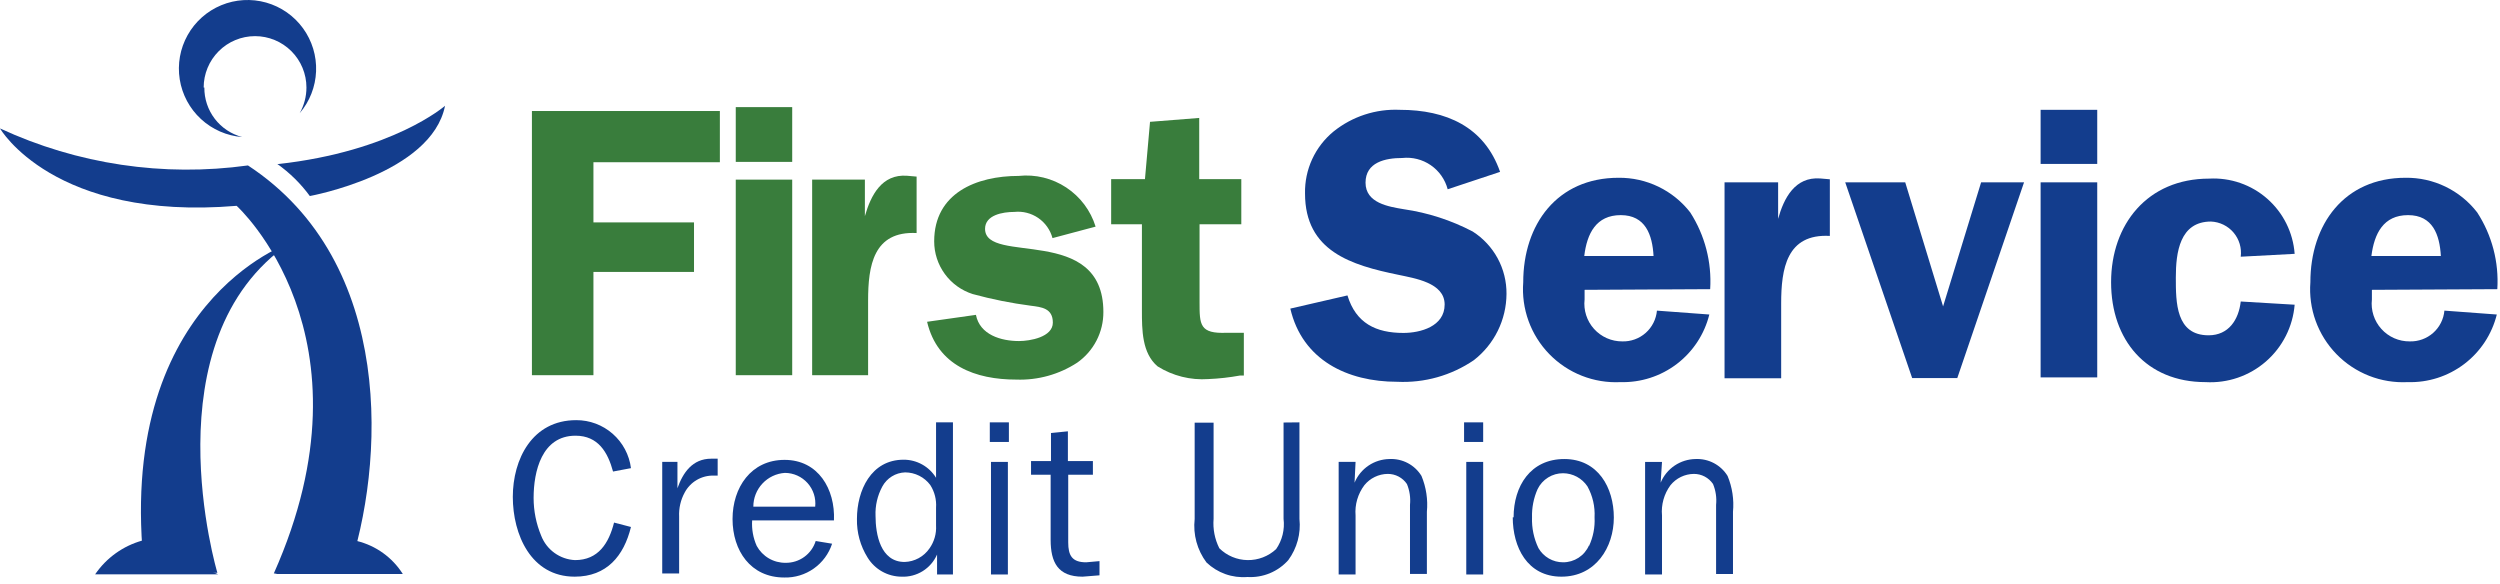
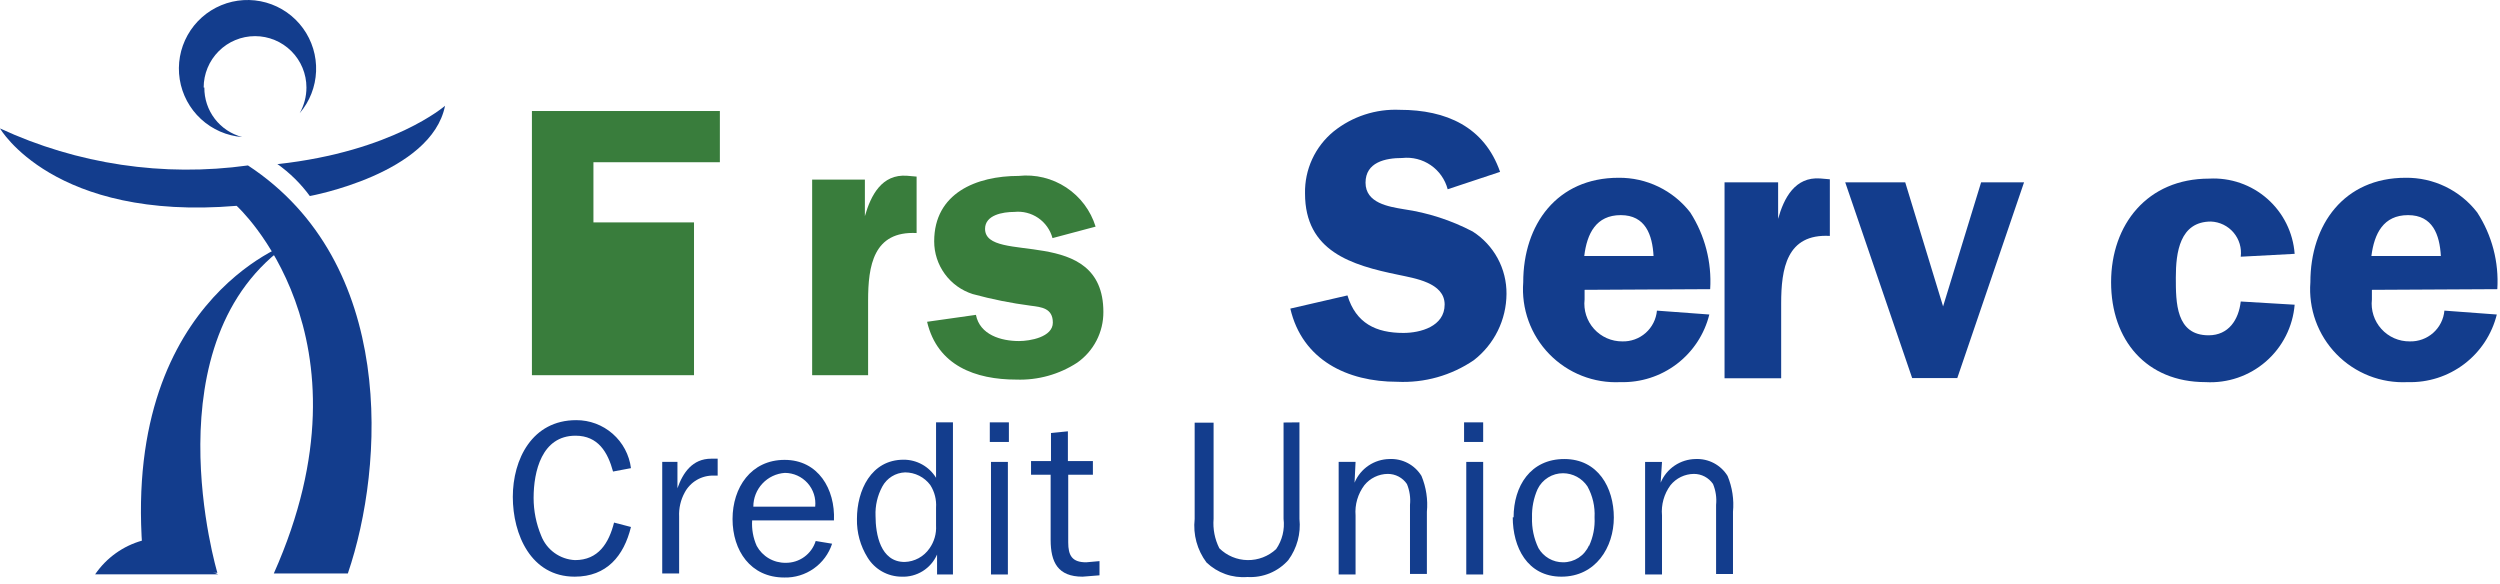
<svg xmlns="http://www.w3.org/2000/svg" width="257" height="60" viewBox="0 0 257 60" fill="none">
  <path d="M64.863 54.173C64.133 57.144 62.378 59.281 59.077 59.281C54.577 59.281 52.717 54.938 52.717 51.08C52.717 47.223 54.698 43.192 59.233 43.192C60.612 43.185 61.946 43.683 62.983 44.592C64.02 45.501 64.689 46.758 64.863 48.126L63.021 48.474C62.482 46.493 61.492 44.79 59.164 44.79C55.688 44.79 54.855 48.474 54.855 51.184C54.855 52.521 55.12 53.844 55.636 55.077C55.911 55.785 56.386 56.399 57.003 56.843C57.62 57.287 58.352 57.543 59.111 57.579C61.509 57.579 62.587 55.841 63.125 53.721L64.863 54.173Z" fill="#133D8D" />
  <path d="M69.641 47.483V50.194C70.197 48.613 71.17 47.153 73.116 47.153H73.776V48.891H73.377C72.766 48.874 72.163 49.028 71.635 49.334C71.107 49.642 70.675 50.09 70.388 50.628C69.972 51.388 69.774 52.248 69.815 53.113V58.951H68.077V47.483H69.641Z" fill="#133D8D" />
  <path d="M85.54 55.893C85.204 56.925 84.543 57.82 83.657 58.446C82.771 59.072 81.707 59.396 80.623 59.368C77.147 59.368 75.306 56.588 75.306 53.356C75.306 50.125 77.2 47.275 80.657 47.275C84.115 47.275 85.87 50.281 85.731 53.495H77.321C77.262 54.395 77.423 55.296 77.79 56.119C78.081 56.651 78.511 57.095 79.035 57.401C79.558 57.707 80.155 57.864 80.762 57.857C81.45 57.866 82.122 57.653 82.68 57.249C83.237 56.845 83.649 56.272 83.854 55.615L85.54 55.893ZM83.802 52.088C83.848 51.651 83.802 51.209 83.667 50.791C83.532 50.373 83.311 49.988 83.018 49.66C82.725 49.333 82.367 49.071 81.966 48.89C81.566 48.71 81.132 48.615 80.692 48.613C79.81 48.67 78.983 49.062 78.38 49.707C77.776 50.353 77.441 51.204 77.443 52.088H83.802Z" fill="#133D8D" />
  <path d="M96.226 43.418H97.963V59.056H96.33V57.005C96.021 57.711 95.505 58.307 94.851 58.714C94.196 59.12 93.433 59.318 92.664 59.282C91.966 59.276 91.28 59.093 90.672 58.749C90.064 58.406 89.554 57.913 89.189 57.318C88.444 56.127 88.063 54.744 88.094 53.339C88.094 50.437 89.536 47.258 92.89 47.258C93.559 47.255 94.217 47.424 94.801 47.75C95.386 48.076 95.876 48.546 96.226 49.117V43.418ZM96.226 52.192C96.284 51.373 96.077 50.556 95.635 49.864C95.335 49.46 94.944 49.132 94.495 48.906C94.045 48.68 93.549 48.562 93.046 48.561C92.561 48.577 92.089 48.72 91.678 48.976C91.266 49.233 90.929 49.593 90.7 50.02C90.202 50.941 89.962 51.98 90.005 53.026C90.005 54.92 90.509 57.77 92.994 57.77C93.499 57.755 93.993 57.622 94.437 57.38C94.881 57.139 95.262 56.796 95.548 56.38C96.038 55.693 96.277 54.859 96.226 54.017V52.192Z" fill="#133D8D" />
  <path d="M103.714 45.433H101.751V43.418H103.714V45.433ZM103.61 59.056H101.873V47.484H103.61V59.056Z" fill="#133D8D" />
  <path d="M113.028 59.143L111.29 59.282C108.753 59.282 108.006 57.805 108.006 55.494V48.804H105.991V47.397H108.041V44.512L109.779 44.339V47.397H112.35V48.804H109.813V55.754C109.813 57.092 110.196 57.805 111.655 57.805L113.028 57.683V59.143Z" fill="#133D8D" />
  <path d="M133.583 43.418V53.339C133.743 54.846 133.334 56.358 132.437 57.579C131.913 58.167 131.262 58.63 130.534 58.931C129.805 59.231 129.018 59.363 128.232 59.316C127.465 59.378 126.694 59.276 125.97 59.019C125.245 58.761 124.583 58.353 124.027 57.822C123.069 56.542 122.634 54.946 122.811 53.356V43.453H124.757V53.339C124.672 54.382 124.877 55.428 125.347 56.362C126.122 57.126 127.161 57.562 128.249 57.578C129.337 57.594 130.389 57.19 131.186 56.449C131.813 55.541 132.085 54.435 131.95 53.339V43.435L133.583 43.418Z" fill="#133D8D" />
  <path d="M139.248 49.62C139.543 48.908 140.042 48.297 140.681 47.865C141.32 47.432 142.073 47.197 142.844 47.188C143.497 47.157 144.146 47.302 144.724 47.607C145.302 47.913 145.787 48.368 146.128 48.925C146.611 50.09 146.802 51.354 146.684 52.609V59.003H144.947V51.897C145.02 51.169 144.913 50.435 144.634 49.76C144.416 49.435 144.121 49.171 143.775 48.989C143.429 48.807 143.044 48.714 142.653 48.717C142.192 48.722 141.739 48.83 141.324 49.031C140.91 49.232 140.545 49.522 140.255 49.881C139.585 50.773 139.263 51.879 139.352 52.991V59.055H137.614V47.483H139.352L139.248 49.62Z" fill="#133D8D" />
  <path d="M152.47 45.433H150.507V43.418H152.47V45.433ZM152.47 59.056H150.733V47.484H152.47V59.056Z" fill="#133D8D" />
  <path d="M155.598 53.183C155.598 49.968 157.336 47.188 160.811 47.188C164.286 47.188 165.902 50.142 165.902 53.2C165.902 56.258 164.043 59.281 160.515 59.281C156.988 59.281 155.511 56.223 155.511 53.183M163.348 56.136C163.778 55.214 163.975 54.199 163.921 53.183C163.98 52.075 163.727 50.974 163.191 50.003C162.916 49.59 162.545 49.251 162.109 49.014C161.672 48.778 161.185 48.652 160.689 48.648C160.142 48.645 159.606 48.797 159.142 49.086C158.678 49.375 158.304 49.789 158.065 50.281C157.66 51.193 157.464 52.185 157.492 53.183C157.453 54.275 157.68 55.36 158.152 56.345C158.409 56.79 158.779 57.159 159.225 57.416C159.67 57.672 160.175 57.806 160.689 57.804C161.254 57.807 161.806 57.643 162.279 57.335C162.752 57.026 163.123 56.585 163.348 56.067" fill="#133D8D" />
  <path d="M170.715 49.621C171.011 48.908 171.509 48.297 172.148 47.865C172.788 47.433 173.54 47.197 174.311 47.188C174.964 47.159 175.613 47.305 176.19 47.61C176.767 47.916 177.253 48.37 177.595 48.926C178.078 50.09 178.269 51.355 178.151 52.609V59.004H176.414V51.897C176.488 51.17 176.38 50.436 176.101 49.76C175.883 49.436 175.588 49.171 175.242 48.989C174.896 48.807 174.511 48.714 174.12 48.717C173.66 48.723 173.206 48.83 172.791 49.031C172.377 49.233 172.012 49.523 171.723 49.882C171.064 50.778 170.755 51.884 170.854 52.992V59.056H169.116V47.484H170.854L170.715 49.621Z" fill="#133D8D" />
  <path d="M148.822 19.457C148.557 18.45 147.94 17.571 147.082 16.981C146.224 16.391 145.183 16.129 144.148 16.242C142.41 16.242 140.377 16.677 140.377 18.779C140.377 20.881 142.758 21.246 144.304 21.507C146.78 21.864 149.177 22.64 151.393 23.8C152.469 24.487 153.352 25.436 153.96 26.557C154.567 27.679 154.88 28.936 154.868 30.212C154.861 31.527 154.556 32.824 153.975 34.003C153.394 35.183 152.553 36.216 151.515 37.023C149.198 38.604 146.428 39.385 143.626 39.247C138.518 39.247 133.879 37.023 132.645 31.724L138.518 30.369C139.387 33.235 141.454 34.226 144.269 34.226C146.007 34.226 148.509 33.566 148.509 31.307C148.509 29.048 145.416 28.613 143.748 28.249C138.918 27.258 134.157 25.833 134.157 19.891C134.131 18.675 134.382 17.469 134.891 16.364C135.4 15.26 136.153 14.285 137.093 13.514C139.018 11.969 141.439 11.178 143.904 11.29C148.665 11.29 152.592 13.028 154.208 17.667L148.822 19.457Z" fill="#133D8D" />
  <path d="M162.896 29.795V30.786C162.834 31.33 162.889 31.881 163.056 32.402C163.223 32.924 163.499 33.404 163.865 33.811C164.231 34.218 164.679 34.543 165.18 34.764C165.681 34.986 166.223 35.098 166.771 35.095C167.655 35.121 168.517 34.808 169.179 34.22C169.841 33.632 170.253 32.814 170.333 31.933L175.719 32.332C175.216 34.359 174.036 36.154 172.374 37.418C170.712 38.682 168.667 39.34 166.579 39.282C165.226 39.348 163.874 39.125 162.614 38.628C161.353 38.131 160.213 37.372 159.268 36.401C158.323 35.43 157.596 34.269 157.134 32.995C156.672 31.722 156.486 30.364 156.588 29.014C156.588 23.071 160.064 18.275 166.388 18.275C167.808 18.261 169.211 18.575 170.489 19.193C171.767 19.811 172.885 20.716 173.756 21.837C175.261 24.181 175.98 26.945 175.806 29.726L162.896 29.795ZM169.985 26.32C169.863 24.131 169.151 22.115 166.614 22.115C164.077 22.115 163.139 24.009 162.861 26.32H169.985Z" fill="#133D8D" />
  <path d="M182.791 18.744V22.497C183.382 20.36 184.528 18.154 187.117 18.345L188.108 18.431V24.252C183.66 24.009 183.104 27.623 183.104 31.203V38.883H177.283V18.744H182.791Z" fill="#133D8D" />
  <path d="M201.209 38.865H196.57L189.689 18.744H195.857L199.749 31.498L203.659 18.744H208.072L201.209 38.865Z" fill="#133D8D" />
-   <path d="M215.596 16.851H209.775V11.29H215.596V16.851ZM215.596 38.796H209.775V18.744H215.596V38.796Z" fill="#133D8D" />
  <path d="M230.348 26.39C230.403 25.948 230.367 25.5 230.24 25.073C230.113 24.646 229.9 24.251 229.612 23.911C229.325 23.571 228.97 23.295 228.57 23.099C228.17 22.904 227.734 22.794 227.289 22.775C224.075 22.775 223.675 25.955 223.675 28.527C223.675 31.098 223.675 34.469 227.046 34.469C229.114 34.469 230.139 32.853 230.348 30.994L235.89 31.324C235.704 33.583 234.642 35.679 232.931 37.166C231.22 38.653 228.996 39.412 226.733 39.282C220.635 39.282 217.021 34.956 217.021 29.013C217.021 23.071 220.756 18.362 227.098 18.362C229.285 18.242 231.43 18.985 233.075 20.431C234.719 21.877 235.73 23.911 235.89 26.094L230.348 26.39Z" fill="#133D8D" />
  <path d="M243.831 29.795V30.786C243.77 31.331 243.825 31.884 243.993 32.406C244.161 32.929 244.438 33.41 244.806 33.817C245.174 34.225 245.624 34.549 246.127 34.77C246.63 34.99 247.174 35.101 247.723 35.095C248.608 35.12 249.469 34.807 250.131 34.22C250.793 33.632 251.206 32.814 251.285 31.932L256.672 32.332C256.169 34.362 254.986 36.159 253.32 37.423C251.654 38.688 249.605 39.344 247.515 39.282C246.16 39.35 244.806 39.129 243.544 38.633C242.281 38.138 241.138 37.379 240.192 36.408C239.245 35.436 238.516 34.275 238.053 33C237.59 31.725 237.404 30.366 237.507 29.013C237.507 23.071 240.982 18.275 247.289 18.275C248.709 18.257 250.114 18.569 251.393 19.187C252.671 19.806 253.789 20.713 254.656 21.837C256.175 24.176 256.9 26.942 256.724 29.726L243.831 29.795ZM250.92 26.32C250.799 24.131 250.086 22.115 247.55 22.115C245.013 22.115 244.074 24.009 243.779 26.32H250.92Z" fill="#133D8D" />
  <path d="M35.759 58.951C39.547 47.848 40.746 27.015 25.49 17.007C16.804 18.21 7.956 16.889 0 13.201C0 13.201 5.491 22.741 24.326 21.159C24.326 21.159 39.06 34.469 28.148 58.951H35.759Z" fill="#133D8D" />
  <path d="M29.816 24.965C29.816 24.965 11.642 31.081 14.873 58.882H22.345C22.345 58.882 15.186 34.921 29.816 24.965Z" fill="#133D8D" />
  <path d="M28.496 16.851C29.785 17.762 30.918 18.877 31.85 20.152C31.85 20.152 44.36 17.876 45.75 10.873C45.75 10.873 40.398 15.565 28.566 16.868" fill="#133D8D" />
-   <path d="M36.697 55.615C38.646 56.093 40.334 57.307 41.406 59.004H28.235L36.697 55.615Z" fill="#133D8D" />
  <path d="M14.647 55.563C12.666 56.109 10.942 57.341 9.782 59.038H22.414L14.647 55.563Z" fill="#133D8D" />
  <path d="M20.937 8.997C20.937 7.596 21.494 6.252 22.485 5.262C23.475 4.271 24.819 3.715 26.22 3.715C27.62 3.715 28.964 4.271 29.955 5.262C30.945 6.252 31.502 7.596 31.502 8.997C31.502 9.922 31.262 10.832 30.807 11.638C31.837 10.433 32.431 8.916 32.493 7.333C32.556 5.749 32.083 4.19 31.151 2.908C30.22 1.625 28.883 0.694 27.358 0.264C25.832 -0.165 24.206 -0.069 22.742 0.538C21.278 1.145 20.061 2.228 19.287 3.611C18.513 4.995 18.228 6.598 18.477 8.164C18.727 9.729 19.496 11.165 20.661 12.239C21.826 13.314 23.319 13.965 24.899 14.088C23.776 13.794 22.783 13.133 22.078 12.211C21.373 11.289 20.996 10.158 21.007 8.997" fill="#133D8D" />
-   <path d="M61.005 16.677V22.863H71.344V27.954H61.005V38.57H54.681V11.412H74.002V16.677H61.005Z" fill="#397D3C" />
-   <path d="M81.439 16.642H75.636V11.012H81.439V16.642ZM81.439 38.57H75.636V18.466H81.439V38.57Z" fill="#397D3C" />
+   <path d="M61.005 16.677V22.863H71.344V27.954V38.57H54.681V11.412H74.002V16.677H61.005Z" fill="#397D3C" />
  <path d="M88.91 18.466V22.22C89.519 20.082 90.648 17.876 93.237 18.067L94.227 18.154V23.957C89.779 23.731 89.241 27.328 89.241 30.907V38.57H83.489V18.466H88.91Z" fill="#397D3C" />
  <path d="M108.197 24.478C107.971 23.636 107.45 22.901 106.731 22.407C106.011 21.914 105.138 21.693 104.27 21.785C103.089 21.785 101.264 22.098 101.264 23.523C101.264 27.276 113.427 23.002 113.427 32.072C113.433 33.093 113.191 34.101 112.722 35.009C112.253 35.917 111.571 36.697 110.734 37.284C108.878 38.494 106.693 39.101 104.479 39.022C100.291 39.022 96.365 37.597 95.305 33.079L100.326 32.367C100.726 34.417 102.898 35.06 104.757 35.06C105.869 35.06 108.232 34.66 108.232 33.166C108.232 31.672 107.051 31.568 105.973 31.429C103.956 31.166 101.959 30.766 99.996 30.23C98.845 29.864 97.841 29.142 97.129 28.167C96.416 27.192 96.033 26.016 96.034 24.808C96.034 19.857 100.361 18.084 104.722 18.084C106.44 17.902 108.167 18.323 109.609 19.274C111.051 20.225 112.118 21.647 112.628 23.297L108.197 24.478Z" fill="#397D3C" />
-   <path d="M114.227 23.053V18.414H117.702L118.223 12.524L123.28 12.124V18.414H127.606V23.053H123.314V31.046C123.314 33.392 123.314 34.33 126.129 34.209H127.867V38.605H127.467C126.394 38.801 125.308 38.923 124.218 38.969C122.386 39.097 120.562 38.641 119.005 37.666C117.389 36.311 117.389 33.896 117.389 31.915V23.053H114.227Z" fill="#397D3C" />
</svg>